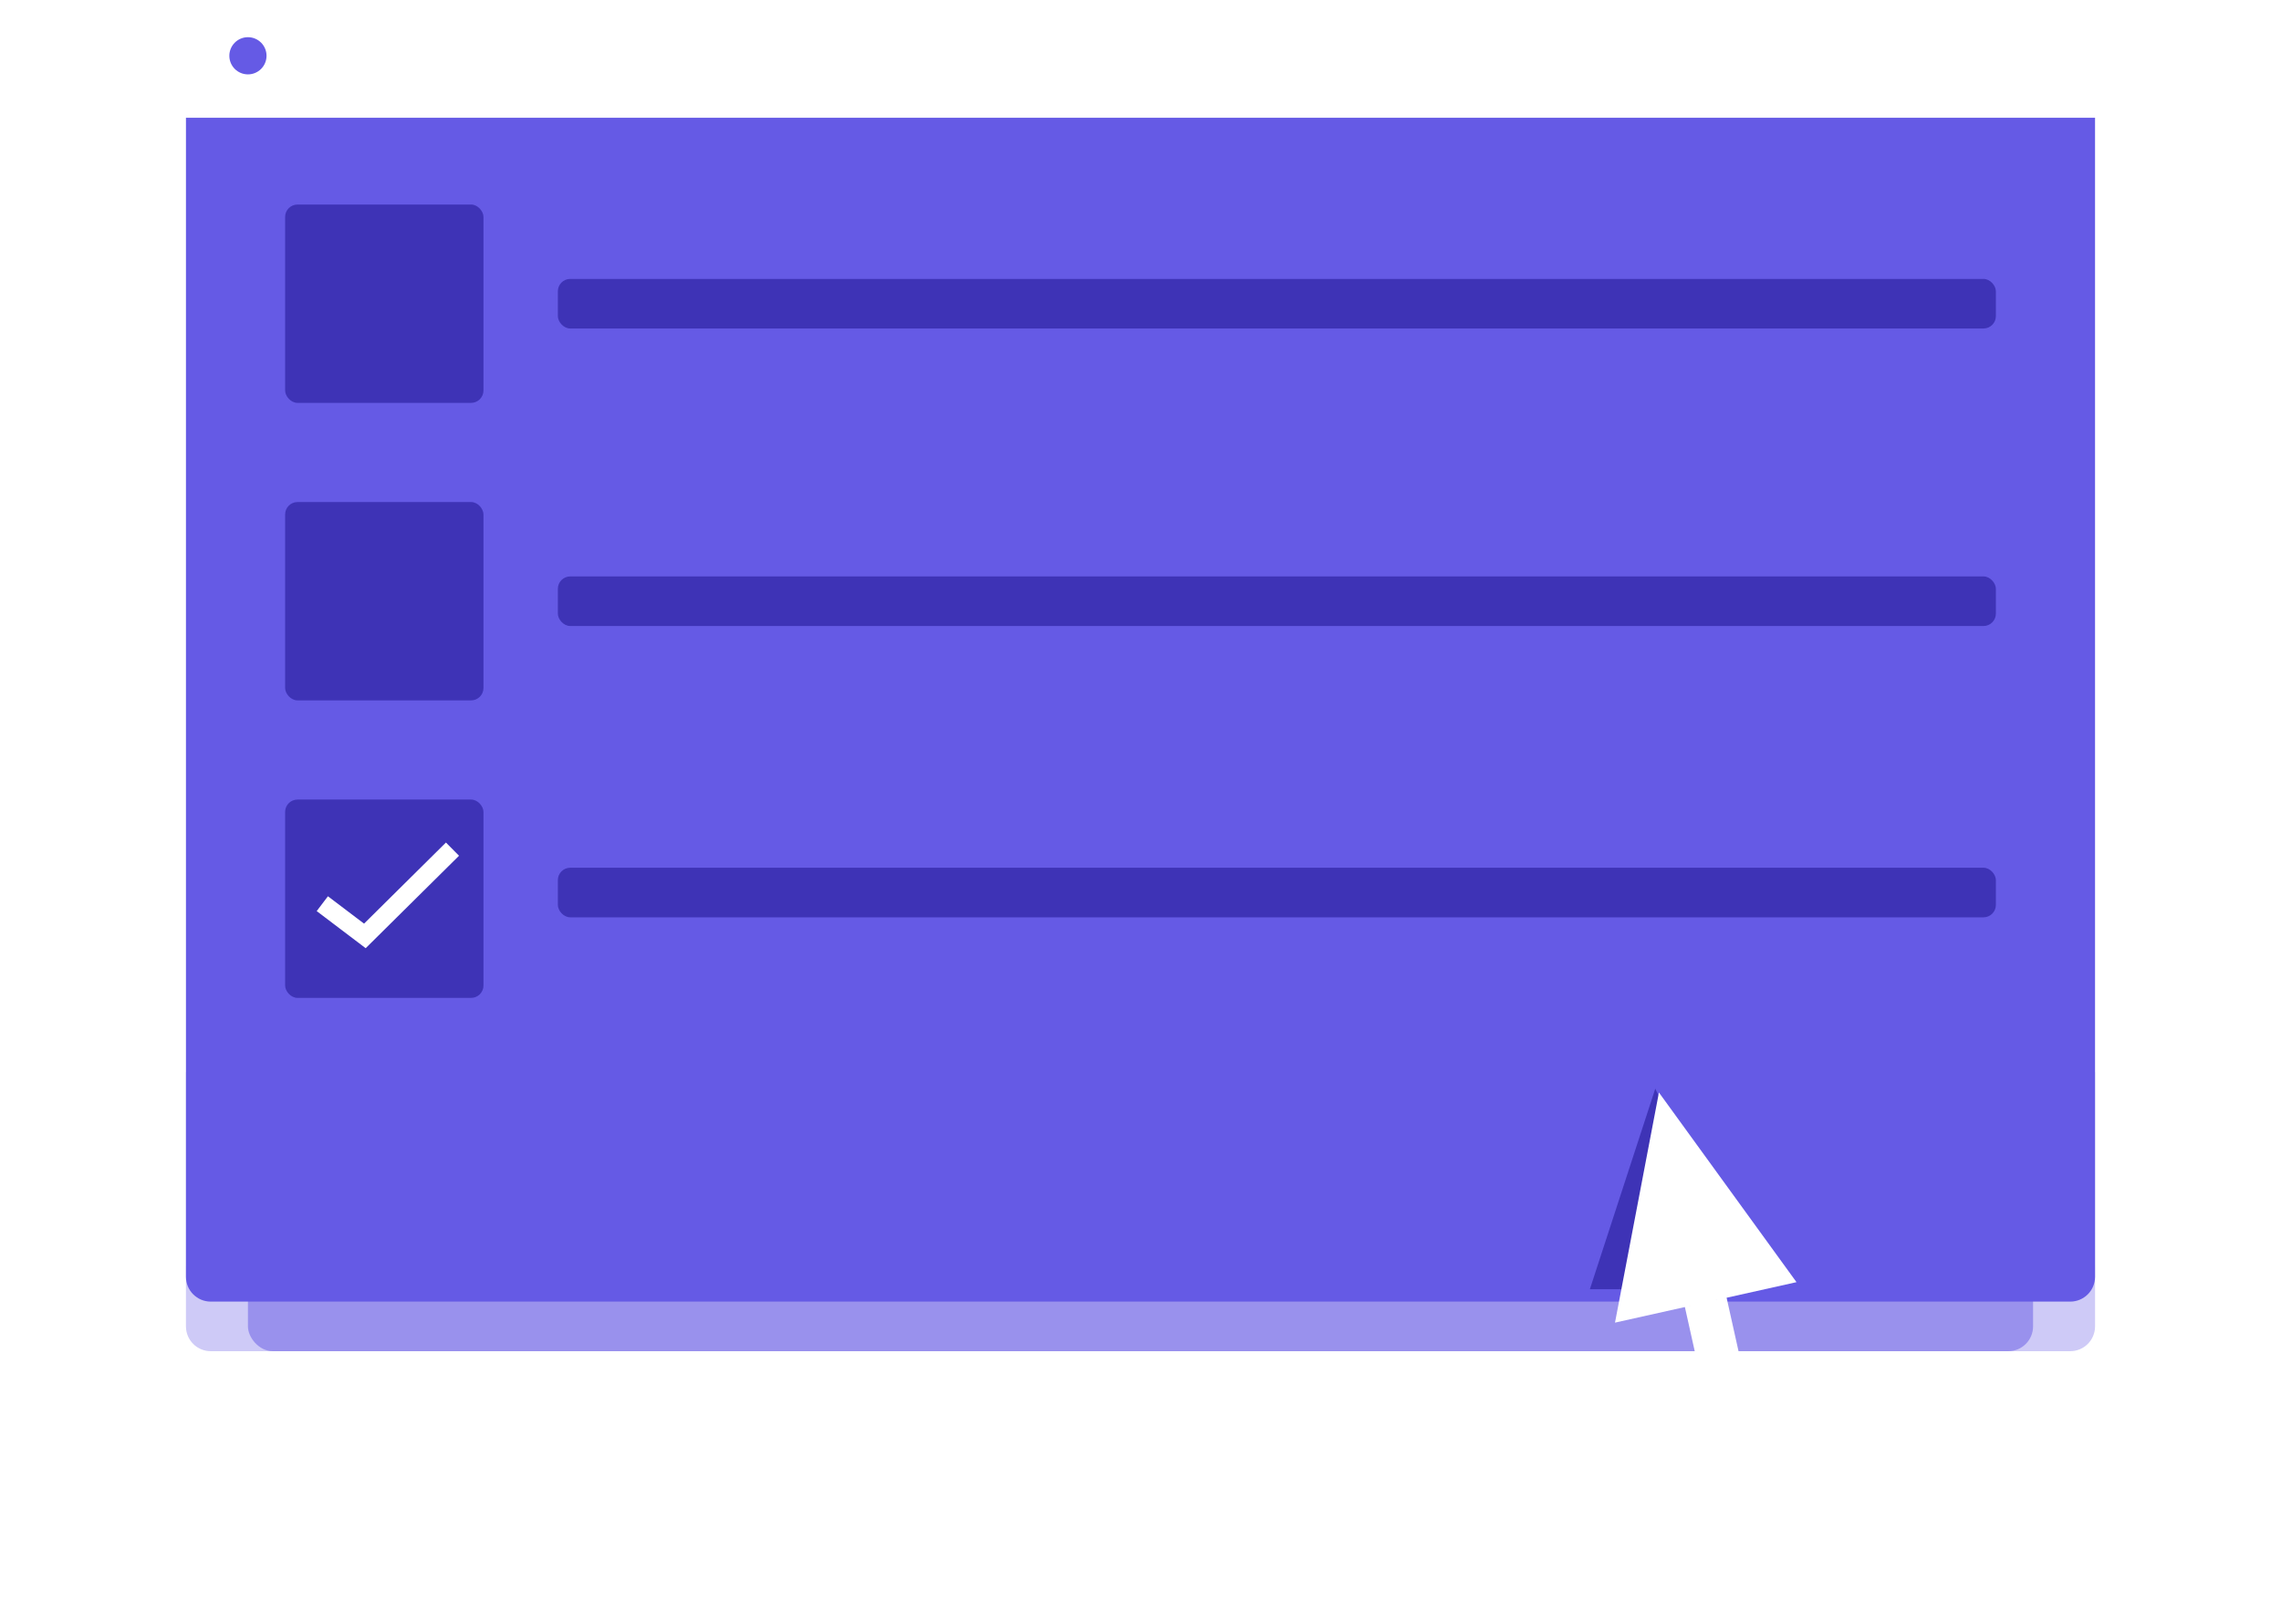
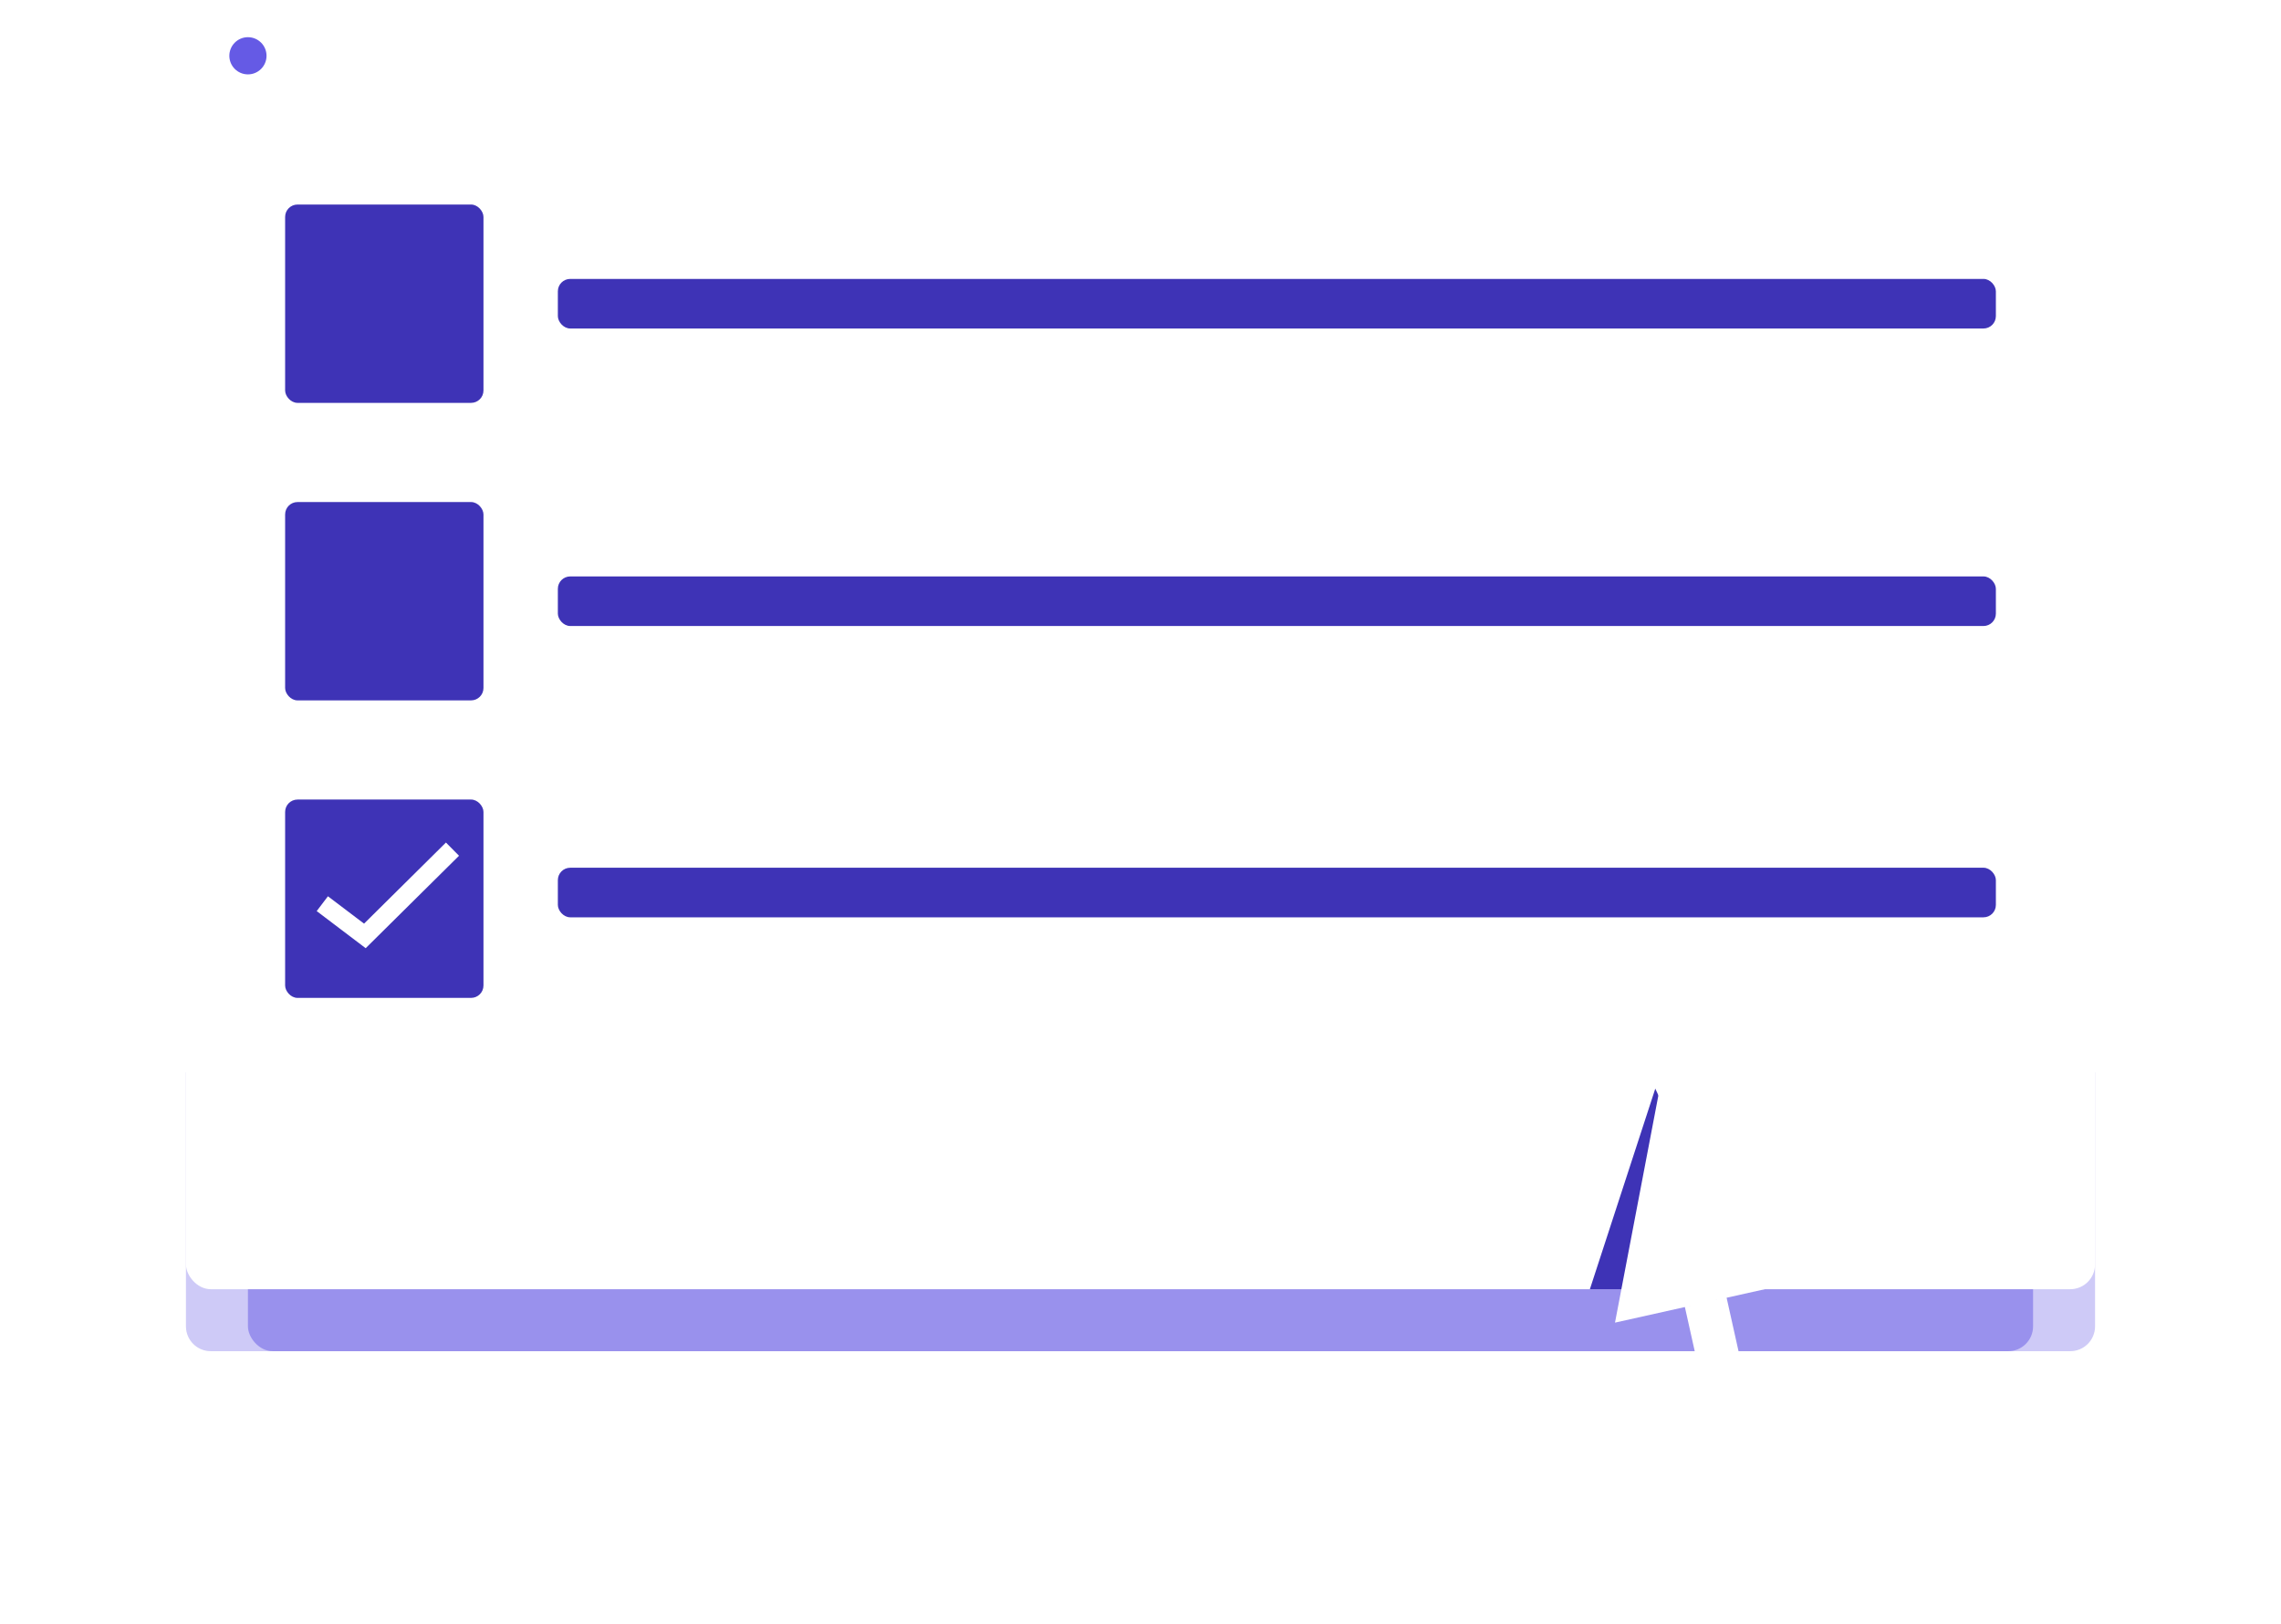
<svg xmlns="http://www.w3.org/2000/svg" width="368" height="262" viewBox="0 0 368 262" fill="none">
  <g filter="url(#filter0_b_1565_46318)">
    <rect x="40" y="10" width="288" height="208" rx="4" fill="#655AE5" fill-opacity="0.5" />
  </g>
  <g filter="url(#filter1_f_1565_46318)">
    <path d="M30 173H338V214C338 216.209 336.209 218 334 218H34C31.791 218 30 216.209 30 214V173Z" fill="#655AE5" fill-opacity="0.32" />
  </g>
  <rect x="30" width="308" height="208" rx="4" fill="white" />
  <g filter="url(#filter2_d_1565_46318)">
-     <path d="M30 17H338V204C338 206.209 336.209 208 334 208H34C31.791 208 30 206.209 30 204V17Z" fill="#655AE5" />
-   </g>
+     </g>
  <circle cx="40" cy="9" r="3" fill="#655AE5" />
  <rect x="46" y="33" width="32" height="32" rx="2" fill="#3E33B6" />
  <rect x="90" y="45" width="232" height="8" rx="2" fill="#3E33B6" />
  <rect x="90" y="93" width="232" height="8" rx="2" fill="#3E33B6" />
  <rect x="90" y="140" width="232" height="8" rx="2" fill="#3E33B6" />
  <rect x="46" y="81" width="32" height="32" rx="2" fill="#3E33B6" />
  <rect x="46" y="129" width="32" height="32" rx="2" fill="#3E33B6" />
  <path d="M52 145.8L58.865 151L73 137" stroke="white" stroke-width="3" />
  <path fill-rule="evenodd" clip-rule="evenodd" d="M282 207.999L267.052 175.638L256.5 207.999L282 207.999Z" fill="#3E33B6" />
  <path fill-rule="evenodd" clip-rule="evenodd" d="M289.832 206.862L267.64 176.264L260.552 213.392L289.832 206.862ZM280.801 219.435L278.558 209.377L271.827 210.878L274.07 220.936L280.801 219.435Z" fill="white" />
  <defs>
    <filter id="filter0_b_1565_46318" x="30" y="0" width="308" height="228" filterUnits="userSpaceOnUse" color-interpolation-filters="sRGB">
      <feFlood flood-opacity="0" result="BackgroundImageFix" />
      <feGaussianBlur in="BackgroundImageFix" stdDeviation="5" />
      <feComposite in2="SourceAlpha" operator="in" result="effect1_backgroundBlur_1565_46318" />
      <feBlend mode="normal" in="SourceGraphic" in2="effect1_backgroundBlur_1565_46318" result="shape" />
    </filter>
    <filter id="filter1_f_1565_46318" x="-34" y="109" width="436" height="173" filterUnits="userSpaceOnUse" color-interpolation-filters="sRGB">
      <feFlood flood-opacity="0" result="BackgroundImageFix" />
      <feBlend mode="normal" in="SourceGraphic" in2="BackgroundImageFix" result="shape" />
      <feGaussianBlur stdDeviation="32" result="effect1_foregroundBlur_1565_46318" />
    </filter>
    <filter id="filter2_d_1565_46318" x="18" y="7" width="332" height="215" filterUnits="userSpaceOnUse" color-interpolation-filters="sRGB">
      <feFlood flood-opacity="0" result="BackgroundImageFix" />
      <feColorMatrix in="SourceAlpha" type="matrix" values="0 0 0 0 0 0 0 0 0 0 0 0 0 0 0 0 0 0 127 0" result="hardAlpha" />
      <feOffset dy="2" />
      <feGaussianBlur stdDeviation="6" />
      <feComposite in2="hardAlpha" operator="out" />
      <feColorMatrix type="matrix" values="0 0 0 0 0 0 0 0 0 0 0 0 0 0 0 0 0 0 0.25 0" />
      <feBlend mode="normal" in2="BackgroundImageFix" result="effect1_dropShadow_1565_46318" />
      <feBlend mode="normal" in="SourceGraphic" in2="effect1_dropShadow_1565_46318" result="shape" />
    </filter>
  </defs>
</svg>